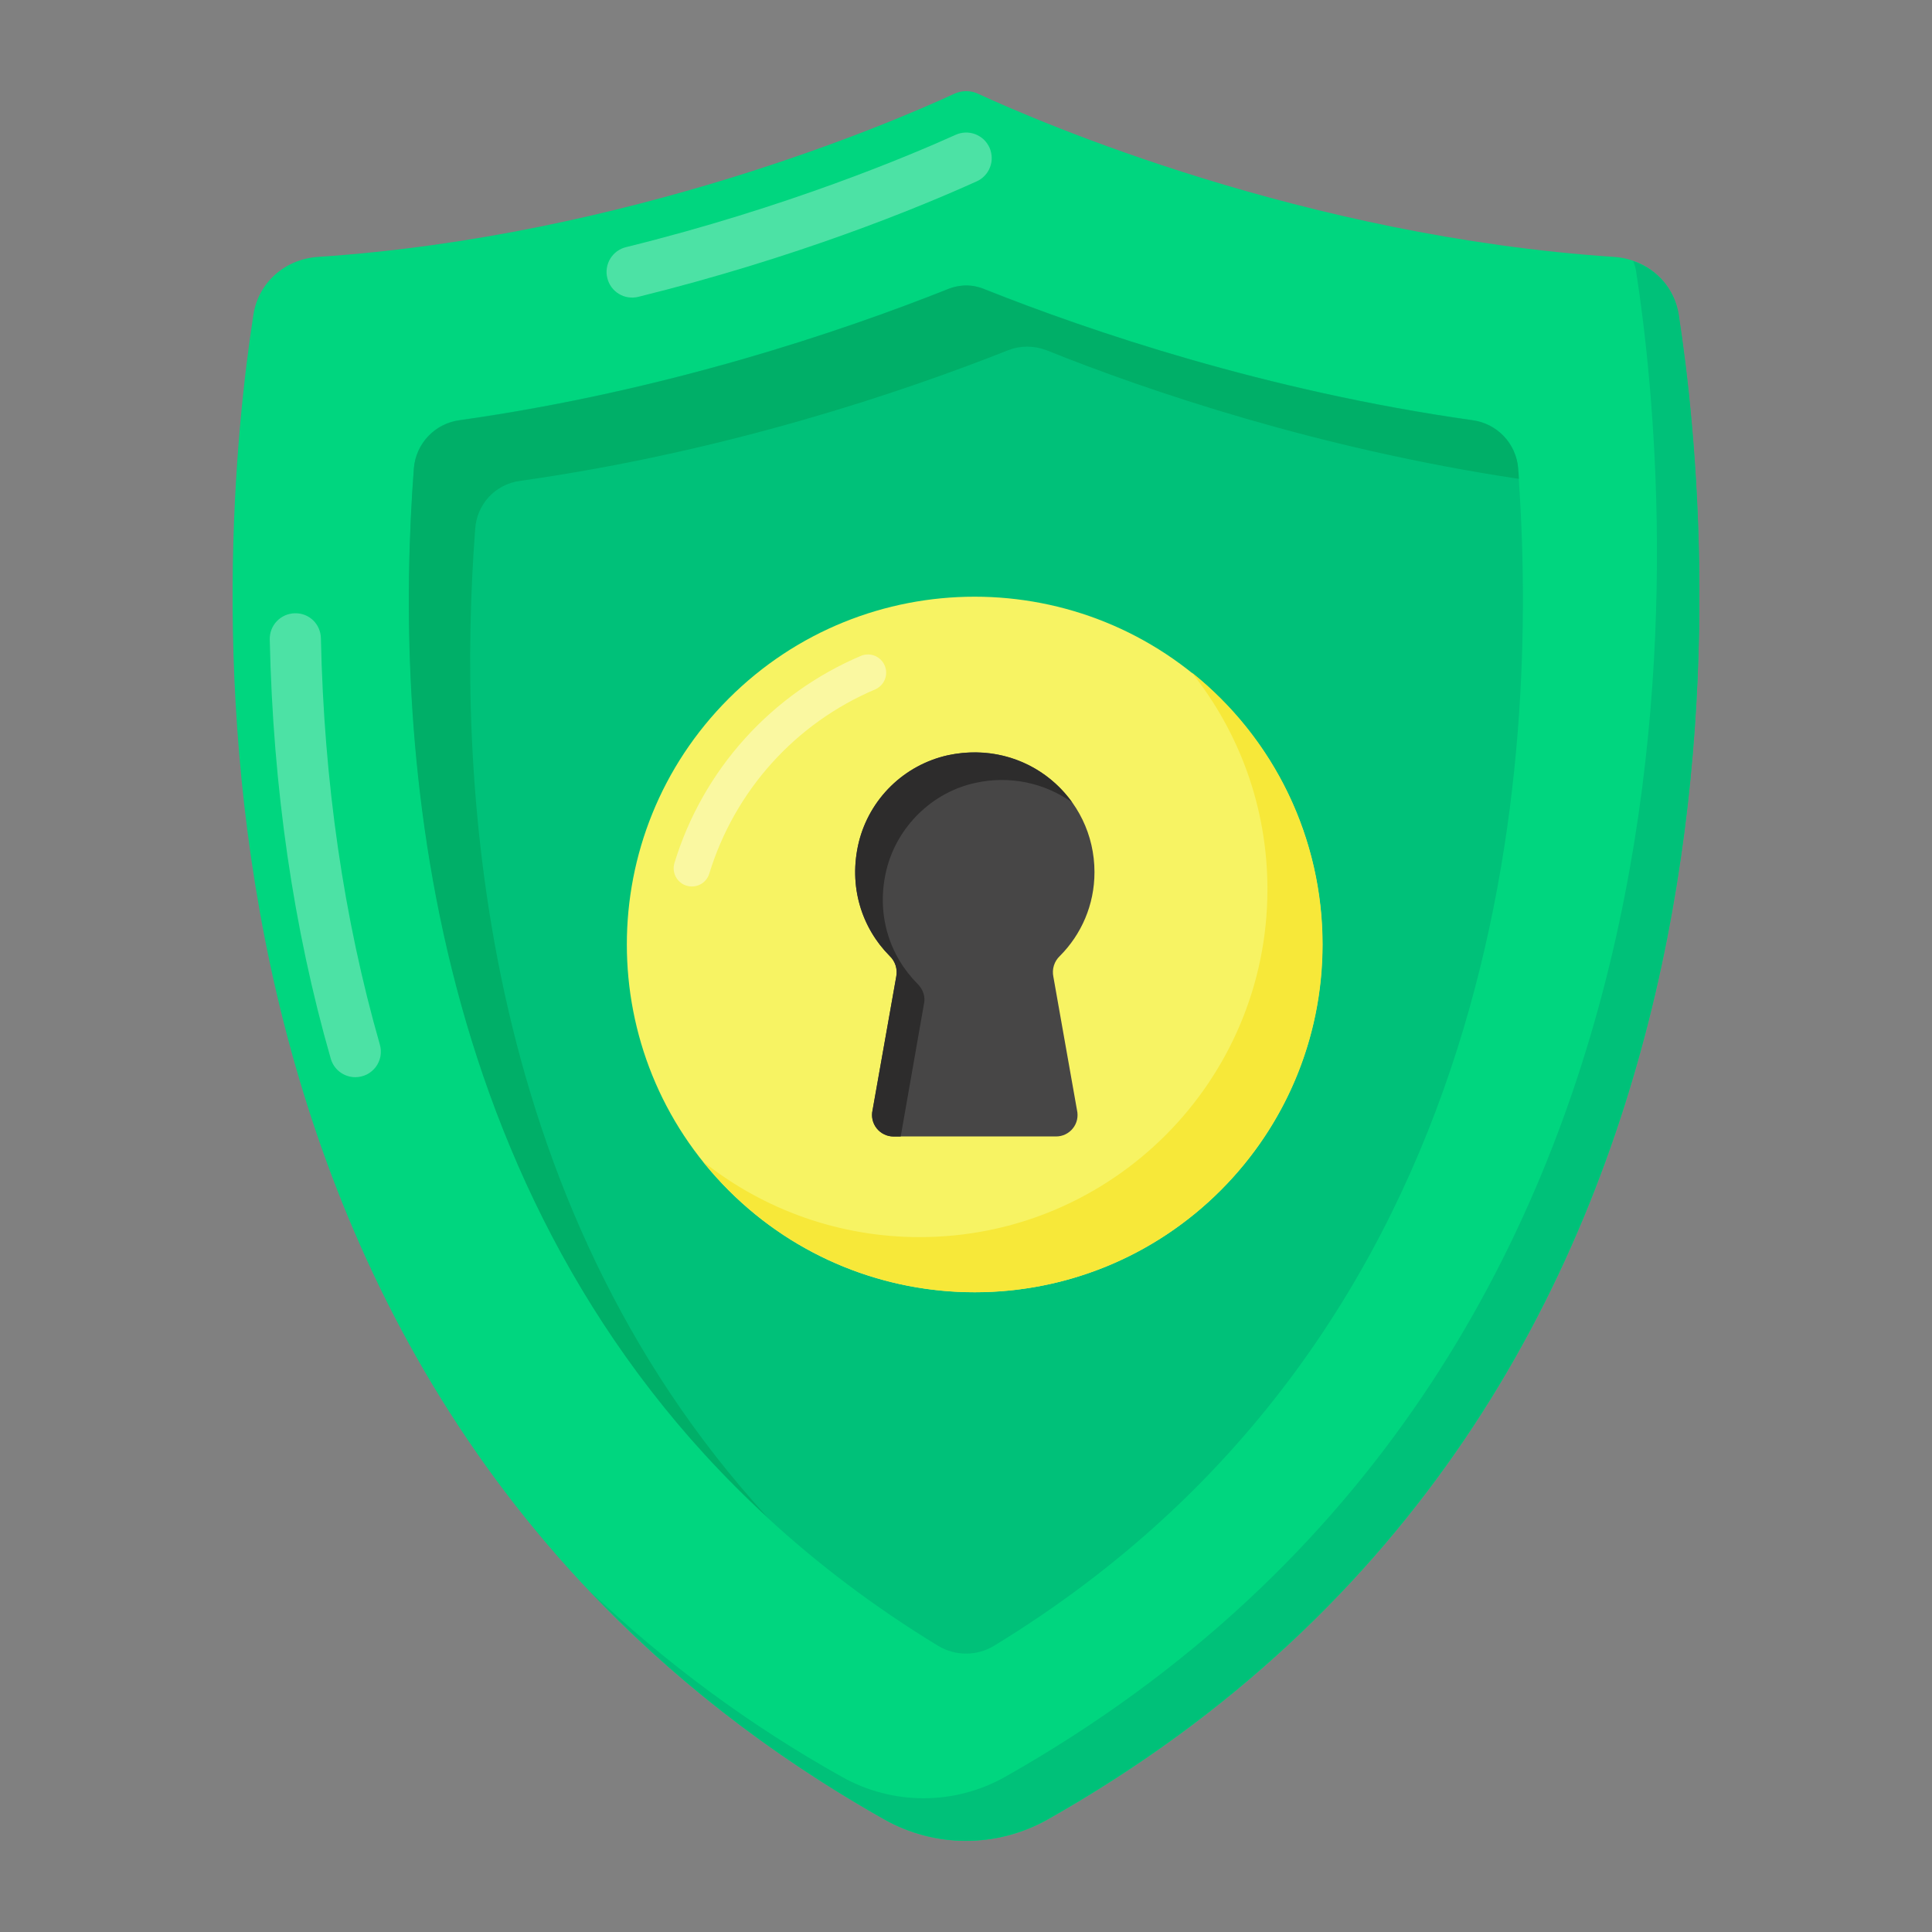
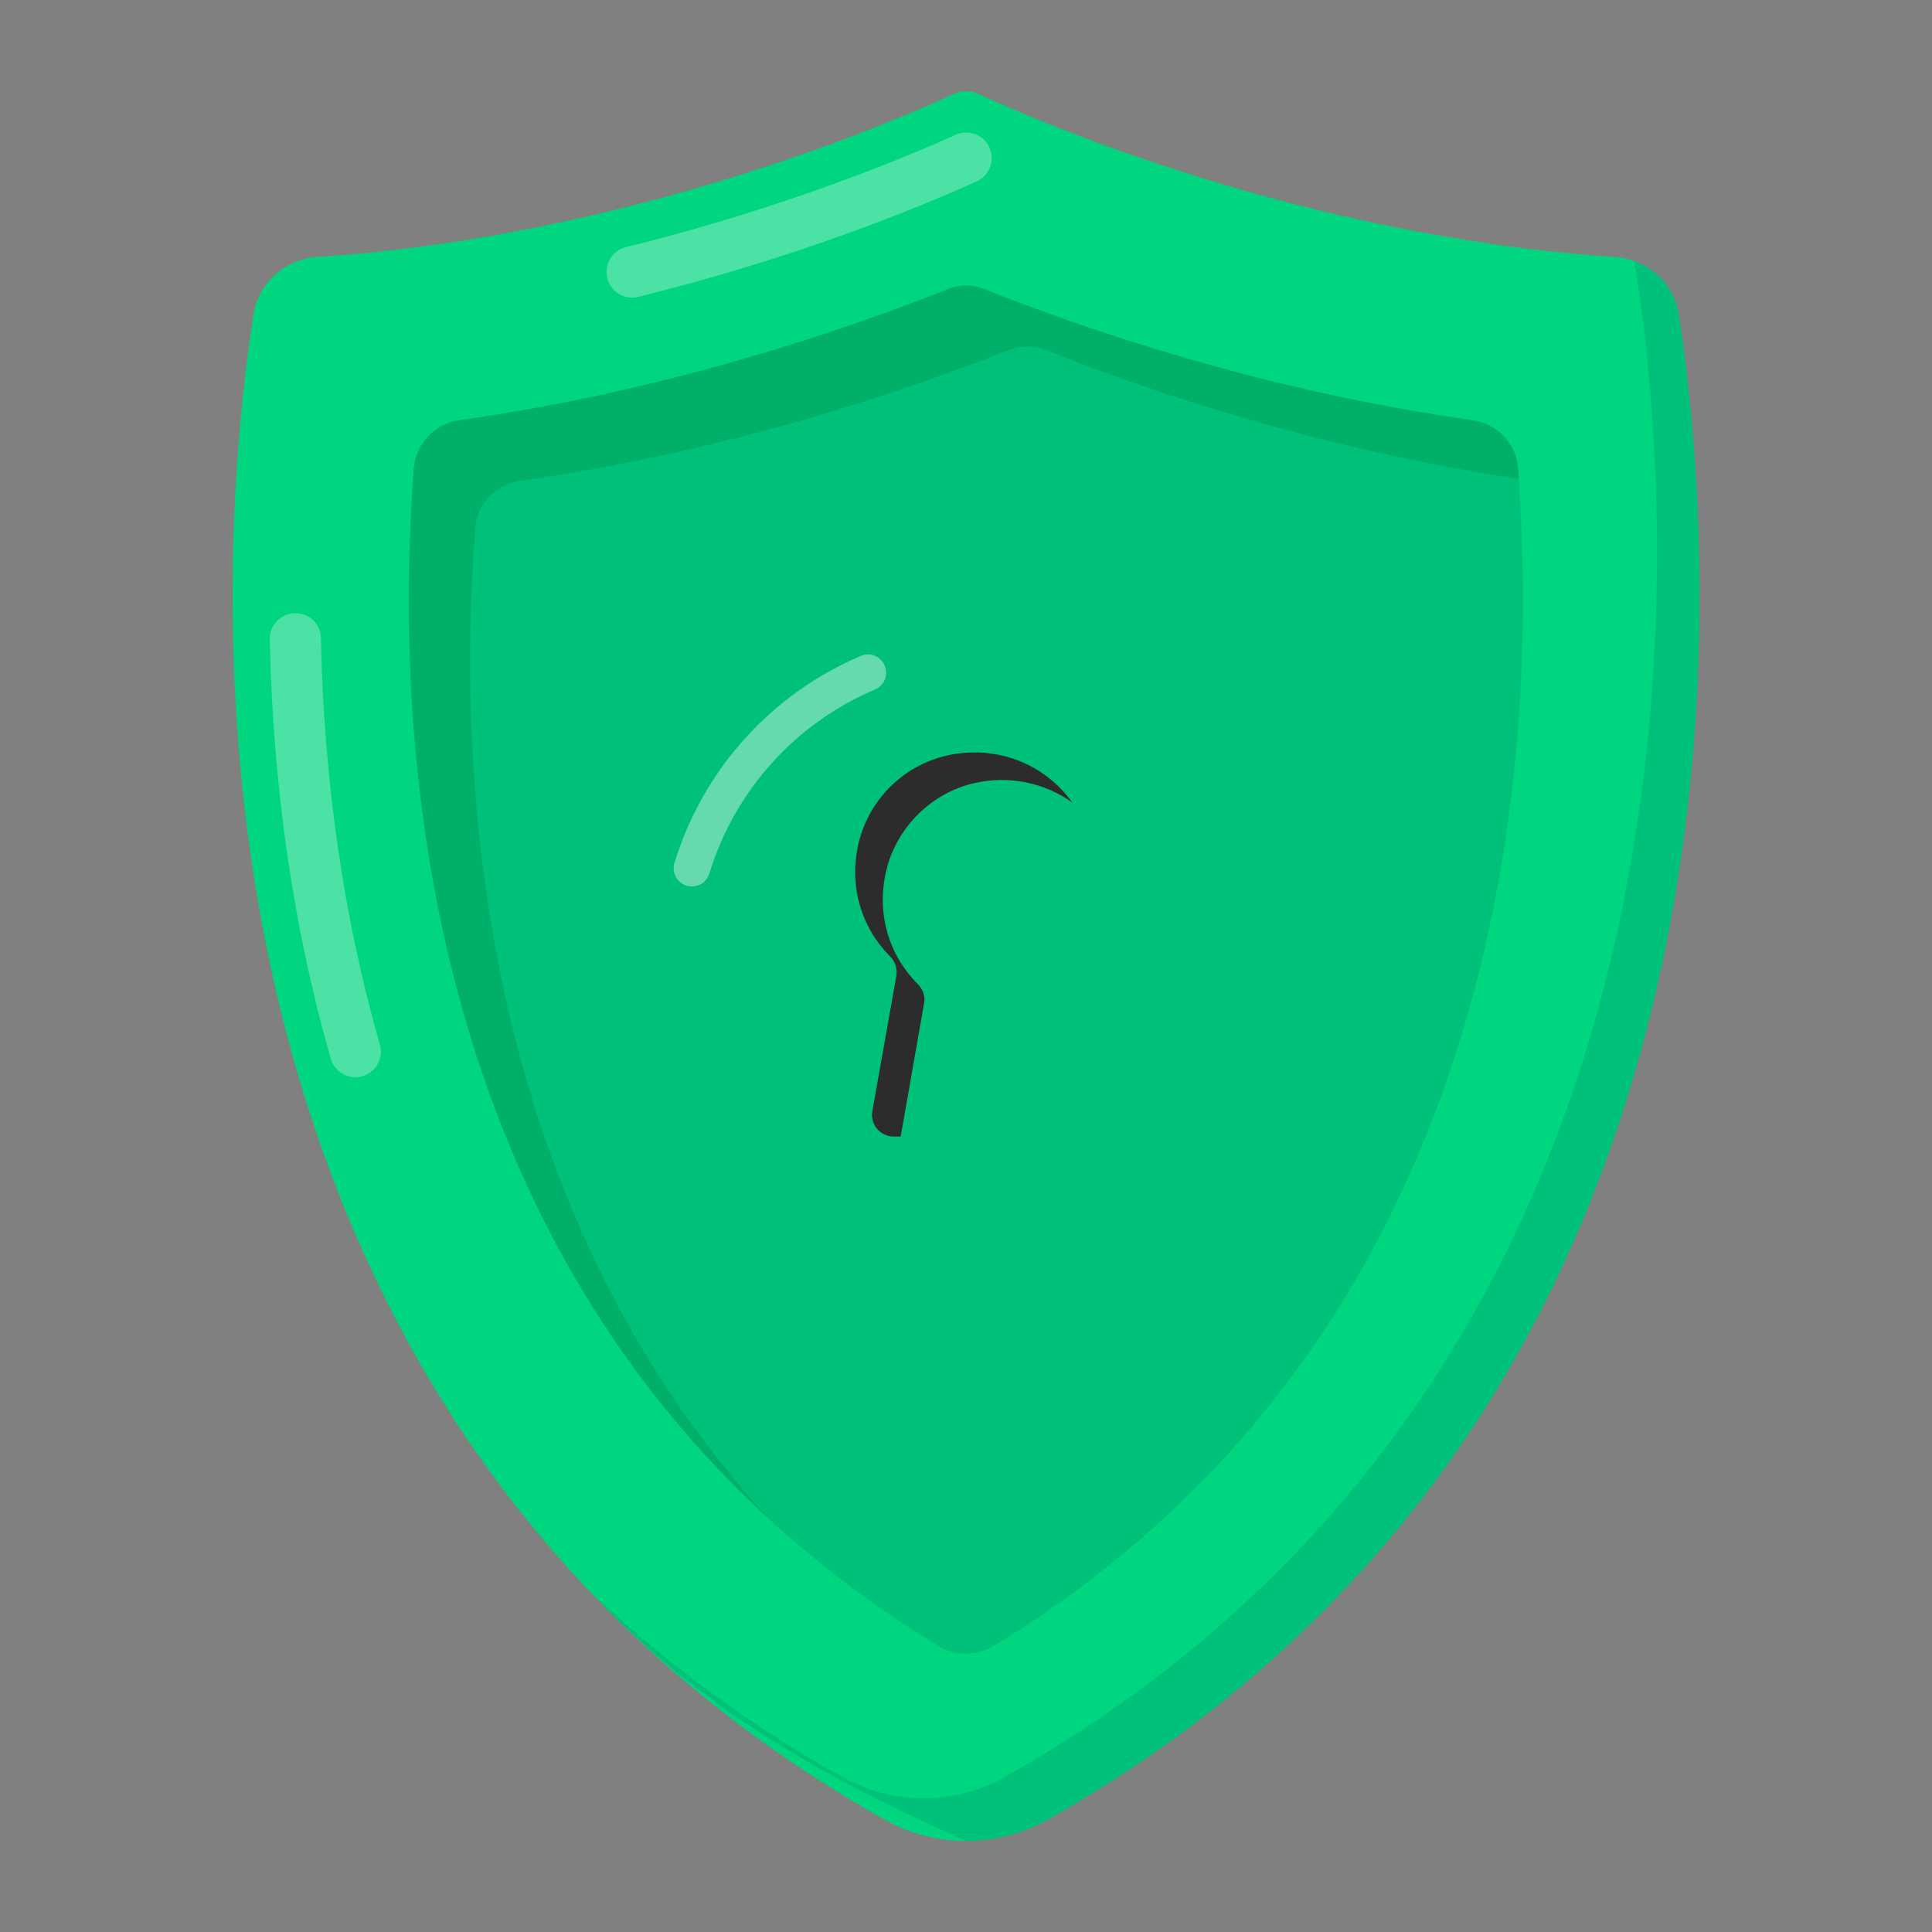
<svg xmlns="http://www.w3.org/2000/svg" width="40" height="40" viewBox="0 0 40 40" fill="none">
  <rect x="0" y="0" width="40" height="40" fill="#808080" stroke="none" />
  <path d="M18.322 37.678C2.9 28.974 4.524 11.177 5.247 6.513C5.351 5.844 5.906 5.365 6.581 5.319C13.008 4.894 18.492 2.525 19.739 1.95C19.821 1.909 19.912 1.887 20.004 1.887C20.096 1.887 20.187 1.909 20.269 1.95C21.515 2.525 26.992 4.894 33.418 5.319C34.094 5.365 34.648 5.844 34.752 6.513C35.475 11.177 37.1 28.974 21.678 37.679C21.164 37.964 20.587 38.114 20 38.114C19.412 38.114 18.835 37.964 18.322 37.678Z" fill="#00D67F" />
  <path d="M19.422 34.075C8.788 27.593 8.11 15.799 8.571 9.691C8.591 9.442 8.695 9.207 8.867 9.026C9.038 8.846 9.267 8.729 9.514 8.697C13.795 8.094 17.442 6.853 19.607 5.99C19.861 5.886 20.146 5.886 20.4 5.99C22.563 6.853 26.207 8.094 30.484 8.697C30.732 8.729 30.96 8.846 31.132 9.026C31.304 9.207 31.408 9.442 31.428 9.691C31.888 15.8 31.211 27.595 20.578 34.076C20.403 34.181 20.203 34.236 20 34.236C19.797 34.236 19.597 34.18 19.422 34.075Z" fill="#00C179" />
  <path d="M31.447 9.914C27.303 9.294 23.764 8.095 21.664 7.25C21.396 7.152 21.128 7.152 20.875 7.25C18.704 8.11 15.054 9.35 10.768 9.956C10.521 9.988 10.292 10.106 10.122 10.288C9.952 10.471 9.852 10.708 9.838 10.957C9.458 15.961 9.838 24.814 15.886 31.41C8.626 24.743 8.161 15.044 8.569 9.689C8.591 9.442 8.697 9.209 8.869 9.03C9.04 8.85 9.268 8.735 9.514 8.702C13.799 8.096 17.436 6.855 19.606 5.995C19.874 5.882 20.142 5.882 20.396 5.995C22.566 6.856 26.203 8.096 30.488 8.702C30.734 8.735 30.961 8.851 31.133 9.03C31.304 9.209 31.41 9.441 31.432 9.688C31.432 9.759 31.447 9.829 31.447 9.914Z" fill="#00AF68" />
  <path opacity="0.3" d="M12.574 5.758C12.557 5.691 12.553 5.621 12.564 5.552C12.574 5.483 12.598 5.417 12.634 5.357C12.67 5.298 12.717 5.246 12.773 5.204C12.83 5.163 12.893 5.133 12.961 5.117C16.286 4.297 18.842 3.217 19.786 2.791C19.849 2.762 19.918 2.747 19.987 2.744C20.056 2.742 20.126 2.754 20.191 2.778C20.256 2.803 20.315 2.84 20.366 2.887C20.416 2.935 20.457 2.992 20.486 3.055C20.514 3.119 20.53 3.187 20.532 3.257C20.535 3.326 20.523 3.395 20.498 3.46C20.474 3.525 20.437 3.585 20.389 3.635C20.342 3.686 20.285 3.727 20.221 3.755C19.015 4.3 16.502 5.333 13.214 6.146C13.147 6.162 13.077 6.166 13.008 6.155C12.939 6.145 12.873 6.121 12.814 6.085C12.754 6.049 12.702 6.001 12.661 5.945C12.62 5.889 12.59 5.826 12.574 5.758ZM7.356 22.302C7.241 22.302 7.129 22.264 7.037 22.195C6.946 22.126 6.879 22.028 6.848 21.918C6.074 19.223 5.651 16.302 5.585 13.238C5.582 13.097 5.635 12.962 5.732 12.86C5.83 12.759 5.963 12.7 6.104 12.697C6.404 12.69 6.638 12.923 6.644 13.216C6.706 16.189 7.117 19.018 7.864 21.626C7.887 21.705 7.891 21.788 7.877 21.869C7.862 21.95 7.828 22.026 7.779 22.092C7.729 22.157 7.665 22.21 7.592 22.247C7.518 22.283 7.437 22.302 7.355 22.302H7.356Z" fill="white" />
-   <path d="M21.677 37.674C21.164 37.96 20.587 38.111 19.999 38.111C19.412 38.111 18.834 37.96 18.321 37.674C15.874 36.297 13.851 34.677 12.2 32.93C13.778 34.434 15.539 35.732 17.442 36.794C17.955 37.08 18.533 37.231 19.12 37.231C19.708 37.231 20.286 37.08 20.799 36.794C36.218 28.091 34.596 10.3 33.876 5.63C33.865 5.554 33.844 5.479 33.813 5.408C34.301 5.567 34.671 5.98 34.756 6.509C35.476 11.18 37.095 28.969 21.677 37.674Z" fill="#00C179" />
-   <path d="M25.27 24.646C28.082 21.834 28.082 17.275 25.27 14.463C22.458 11.651 17.899 11.651 15.087 14.463C12.275 17.275 12.275 21.834 15.087 24.646C17.899 27.458 22.458 27.458 25.27 24.646Z" fill="#F7F363" />
+   <path d="M21.677 37.674C21.164 37.96 20.587 38.111 19.999 38.111C15.874 36.297 13.851 34.677 12.2 32.93C13.778 34.434 15.539 35.732 17.442 36.794C17.955 37.08 18.533 37.231 19.12 37.231C19.708 37.231 20.286 37.08 20.799 36.794C36.218 28.091 34.596 10.3 33.876 5.63C33.865 5.554 33.844 5.479 33.813 5.408C34.301 5.567 34.671 5.98 34.756 6.509C35.476 11.18 37.095 28.969 21.677 37.674Z" fill="#00C179" />
  <path opacity="0.4" d="M14.214 18.337C14.166 18.323 14.122 18.299 14.084 18.267C14.046 18.236 14.014 18.197 13.991 18.153C13.968 18.11 13.954 18.061 13.949 18.012C13.944 17.963 13.949 17.913 13.964 17.866C14.256 16.91 14.754 16.031 15.423 15.29C16.092 14.548 16.916 13.963 17.836 13.574C17.927 13.54 18.028 13.542 18.118 13.58C18.207 13.618 18.279 13.69 18.317 13.78C18.355 13.87 18.357 13.971 18.322 14.062C18.287 14.153 18.218 14.227 18.13 14.269C17.311 14.614 16.578 15.135 15.983 15.795C15.388 16.455 14.945 17.238 14.685 18.087C14.656 18.183 14.59 18.263 14.501 18.31C14.413 18.356 14.309 18.366 14.214 18.337V18.337Z" fill="white" />
-   <path d="M27.383 19.554C27.383 23.525 24.161 26.754 20.183 26.754C19.1 26.755 18.032 26.511 17.057 26.042C16.082 25.573 15.225 24.89 14.551 24.044C15.826 25.062 17.41 25.615 19.041 25.613C23.019 25.613 26.241 22.383 26.241 18.412C26.241 16.709 25.653 15.155 24.672 13.921C25.518 14.596 26.202 15.453 26.671 16.428C27.14 17.403 27.384 18.472 27.383 19.554Z" fill="#F7E839" />
-   <path d="M21.809 20.223L22.298 22.984C22.313 23.049 22.313 23.117 22.299 23.182C22.284 23.248 22.255 23.309 22.213 23.361C22.171 23.414 22.118 23.456 22.058 23.485C21.998 23.514 21.932 23.529 21.865 23.529H18.5C18.433 23.529 18.367 23.514 18.307 23.485C18.247 23.456 18.194 23.414 18.152 23.361C18.11 23.309 18.081 23.248 18.066 23.182C18.052 23.117 18.052 23.049 18.067 22.984L18.555 20.225C18.572 20.147 18.567 20.067 18.544 19.991C18.52 19.915 18.477 19.846 18.419 19.792C17.844 19.214 17.558 18.353 17.781 17.433C17.891 16.992 18.122 16.591 18.447 16.274C18.772 15.956 19.179 15.736 19.622 15.636C21.242 15.289 22.66 16.5 22.66 18.057C22.66 18.736 22.387 19.348 21.943 19.793C21.886 19.847 21.843 19.915 21.82 19.99C21.796 20.065 21.793 20.145 21.809 20.223Z" fill="#474646" />
  <path d="M22.199 16.614C21.912 16.41 21.585 16.268 21.24 16.198C20.895 16.129 20.539 16.132 20.195 16.209C19.301 16.4 18.573 17.116 18.354 18.005C18.129 18.923 18.417 19.789 18.995 20.367C19.11 20.482 19.168 20.639 19.127 20.8L18.648 23.531H18.498C18.431 23.53 18.365 23.515 18.305 23.485C18.244 23.456 18.191 23.413 18.15 23.361C18.108 23.308 18.079 23.247 18.064 23.181C18.049 23.116 18.05 23.048 18.065 22.983L18.555 20.223C18.57 20.145 18.566 20.064 18.542 19.988C18.518 19.913 18.475 19.844 18.417 19.789C17.846 19.212 17.557 18.352 17.782 17.433C17.892 16.992 18.122 16.591 18.448 16.273C18.773 15.956 19.18 15.736 19.624 15.638C20.68 15.413 21.65 15.846 22.199 16.614Z" fill="#2D2C2C" />
</svg>